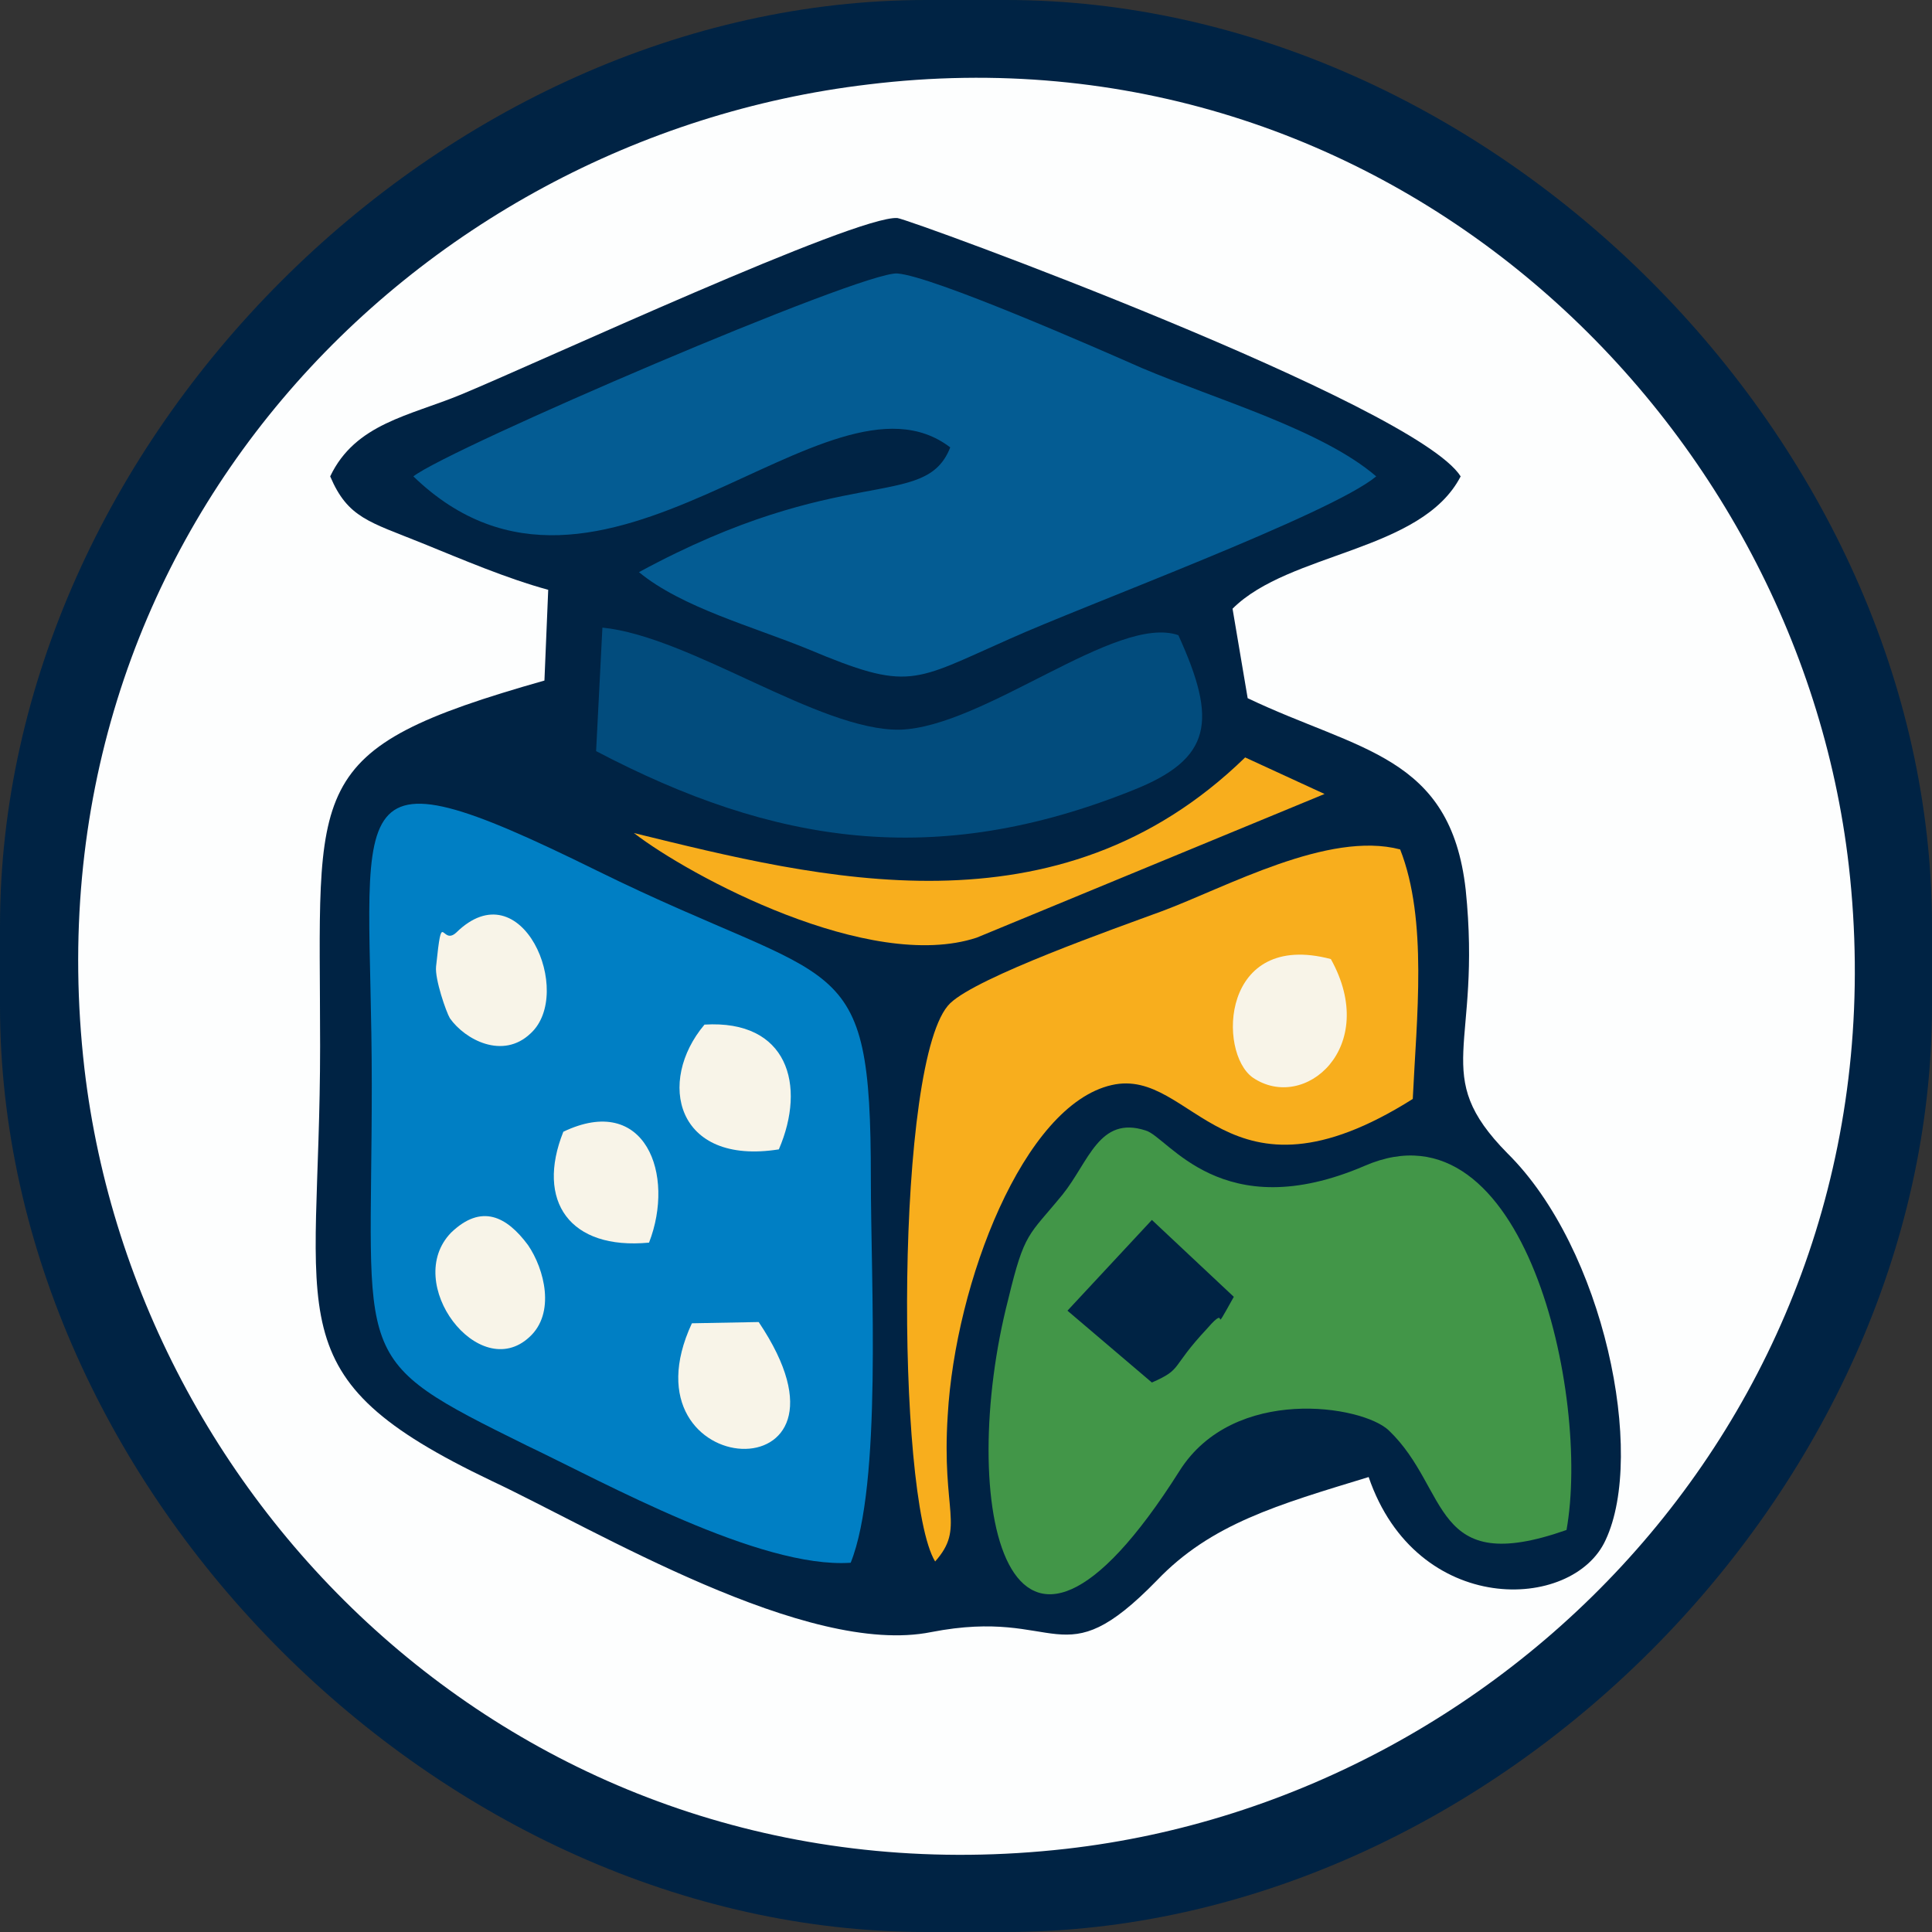
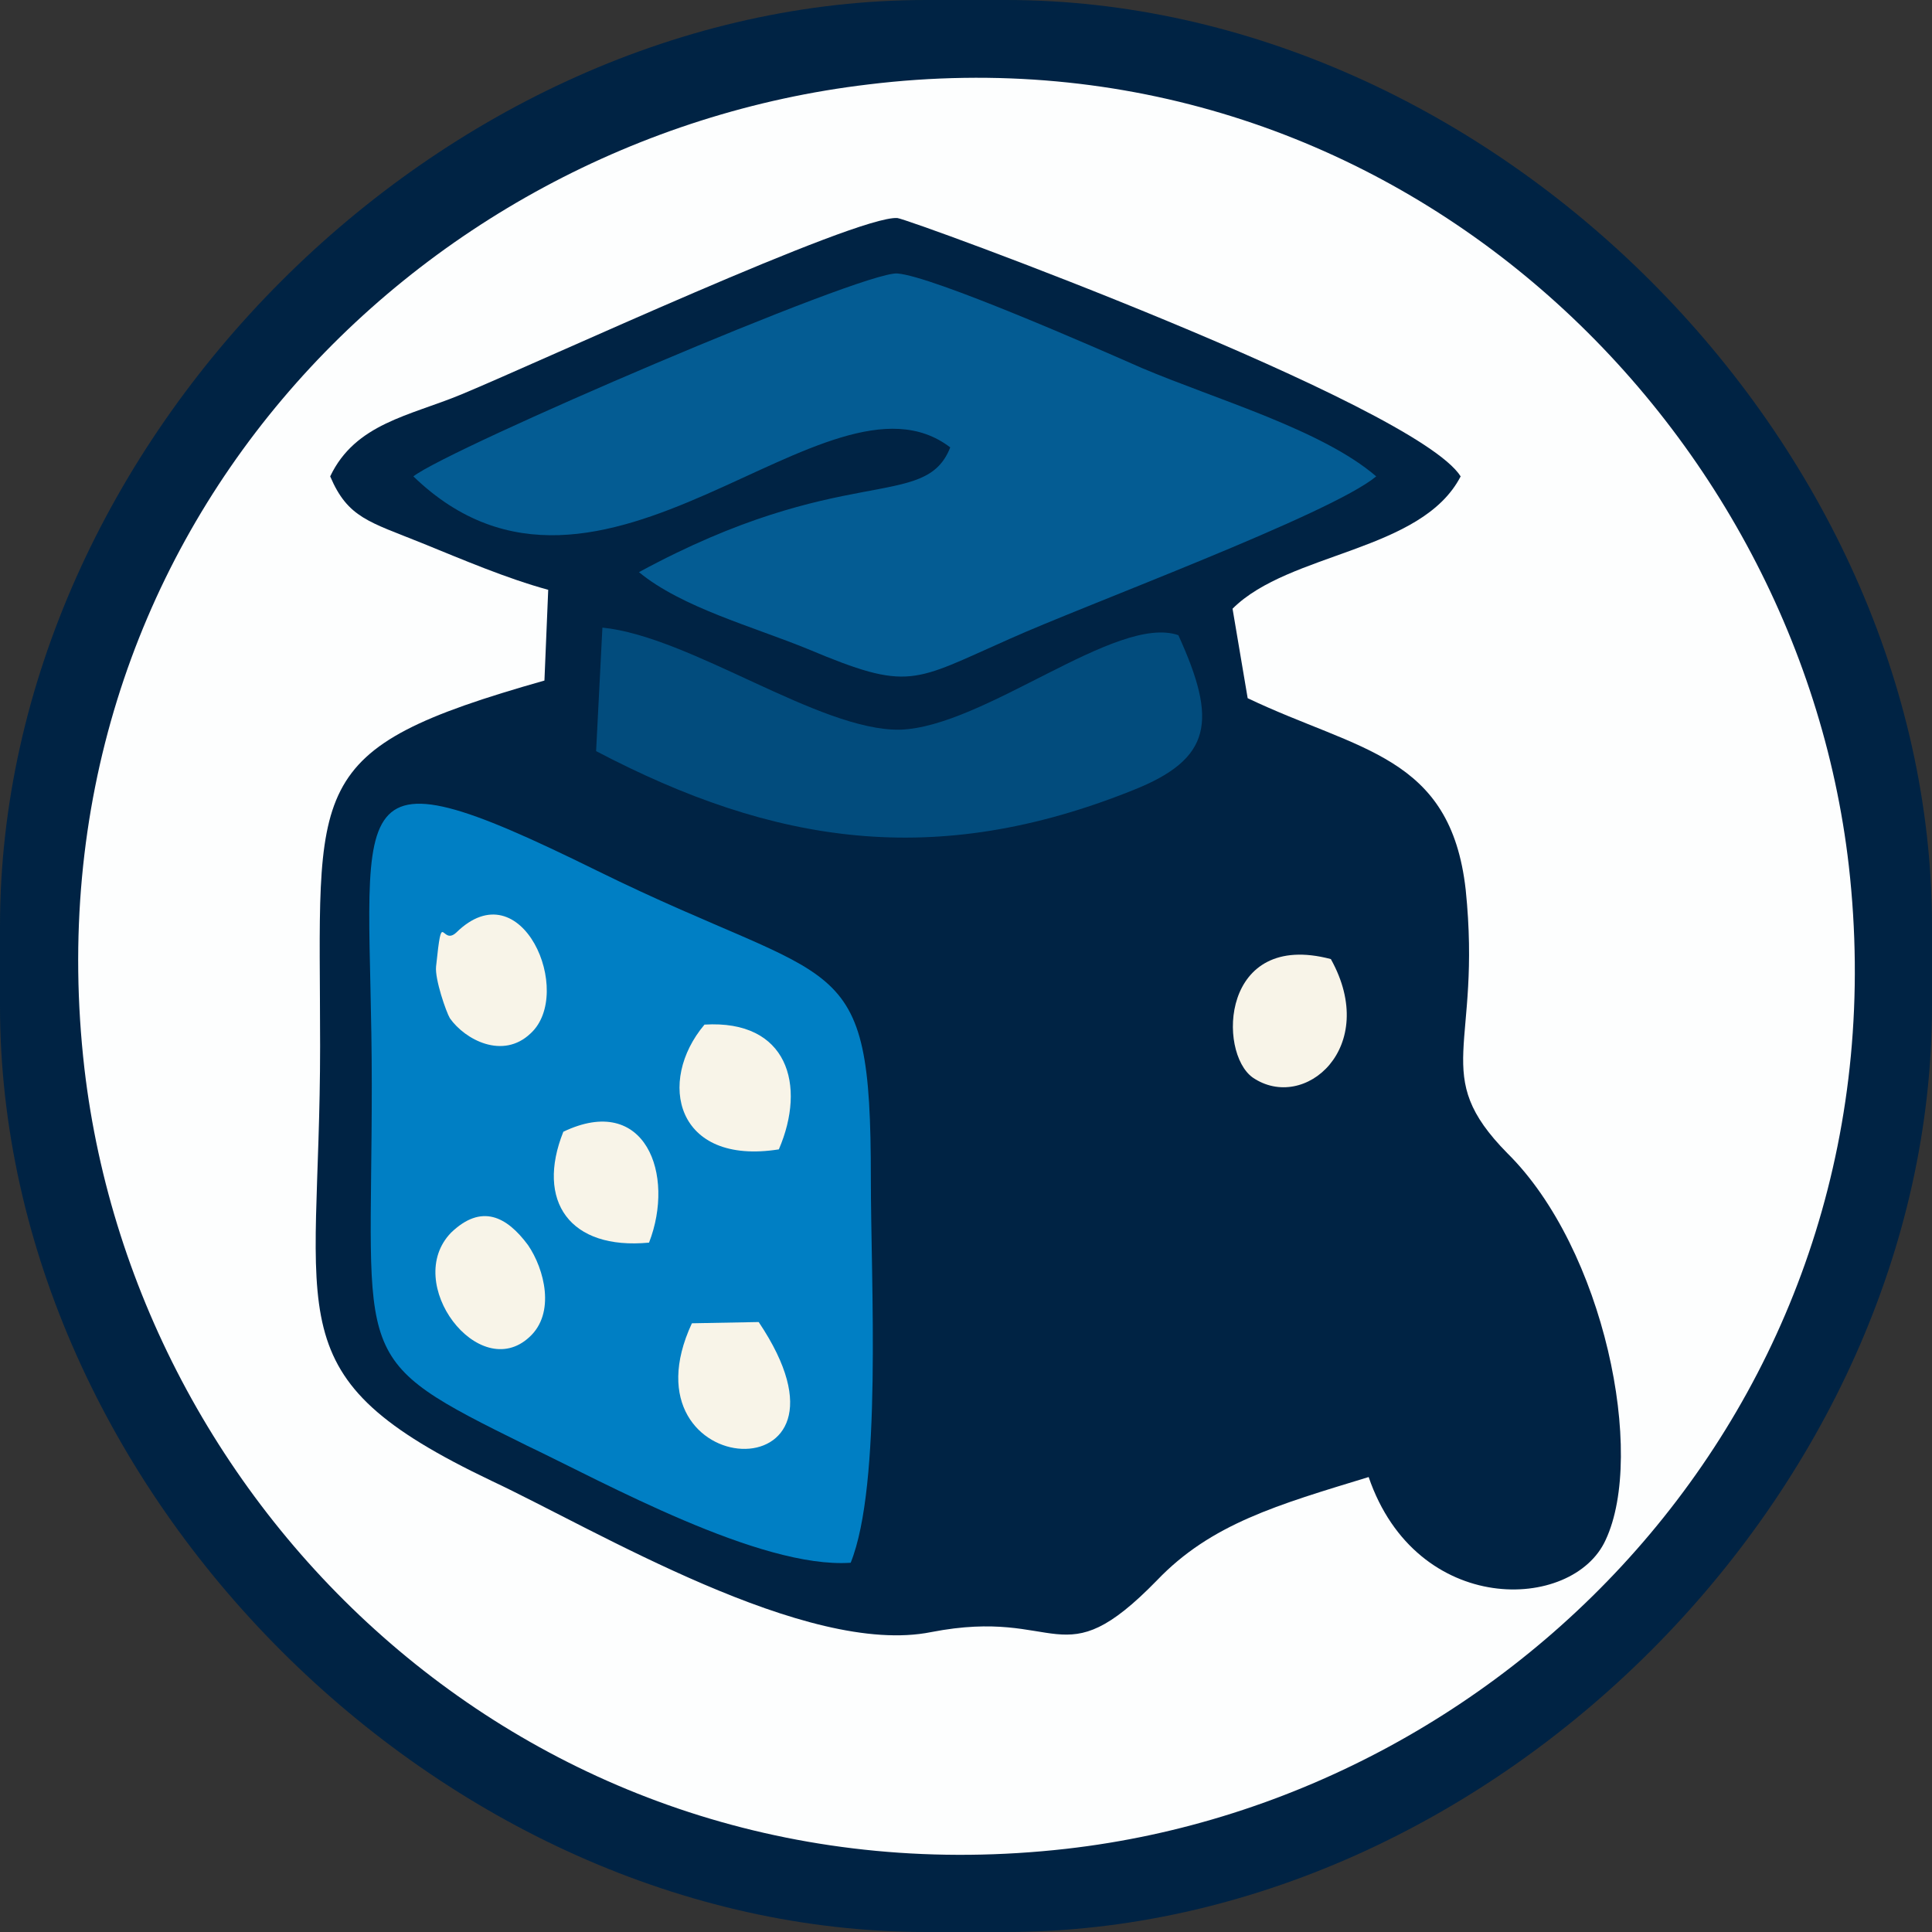
<svg xmlns="http://www.w3.org/2000/svg" xml:space="preserve" width="48px" height="48px" version="1.1" style="shape-rendering:geometricPrecision; text-rendering:geometricPrecision; image-rendering:optimizeQuality; fill-rule:evenodd; clip-rule:evenodd" viewBox="0 0 15.33 15.33">
  <rect x="0" y="0" width="15.33" height="15.33" fill="#333333" stroke="none" />
  <defs>
    <style type="text/css">
   
    .fil0 {fill:#002344}
    .fil2 {fill:#007FC4}
    .fil6 {fill:#024C7D}
    .fil3 {fill:#045C93}
    .fil4 {fill:#429648}
    .fil5 {fill:#F8AE1D}
    .fil7 {fill:#F8F4E8}
    .fil1 {fill:#FDFEFE}
   
  </style>
  </defs>
  <g id="Camada_x0020_1">
    <g id="_425119480">
      <path class="fil0" d="M0 7.35l0 0.63c0,3.85 3.5,7.35 7.35,7.35l0.63 0c3.85,0 7.35,-3.5 7.35,-7.35l0 -0.63c0,-3.85 -3.5,-7.35 -7.35,-7.35l-0.63 0c-3.85,0 -7.35,3.5 -7.35,7.35z" />
      <path class="fil1" d="M6.89 0.67c-3.63,0.43 -6.7,3.63 -6.22,7.81 0.42,3.59 3.64,6.66 7.79,6.19 3.61,-0.41 6.68,-3.66 6.21,-7.8 -0.41,-3.58 -3.68,-6.7 -7.78,-6.2z" />
      <path class="fil0" d="M2.62 3.78c0.14,0.33 0.31,0.36 0.73,0.53 0.32,0.13 0.67,0.28 1,0.37l-0.03 0.72c-1.94,0.55 -1.78,0.81 -1.78,2.9 0,2.19 -0.38,2.62 1.36,3.45 0.83,0.39 2.5,1.4 3.49,1.2 1.03,-0.2 1.02,0.38 1.79,-0.41 0.43,-0.45 0.96,-0.6 1.68,-0.82 0.38,1.11 1.62,1.07 1.88,0.5 0.32,-0.68 -0.01,-2.31 -0.78,-3.07 -0.62,-0.63 -0.2,-0.83 -0.33,-2.09 -0.12,-1.07 -0.85,-1.1 -1.73,-1.52l-0.12 -0.71c0.45,-0.45 1.5,-0.45 1.81,-1.05 -0.36,-0.57 -4.37,-2.04 -4.47,-2.05 -0.33,-0.02 -2.81,1.13 -3.46,1.4 -0.41,0.17 -0.84,0.23 -1.04,0.65z" />
      <path class="fil2" d="M2.95 8.61c0,2.22 -0.19,2.16 1.23,2.86 0.61,0.29 1.85,0.98 2.57,0.93 0.25,-0.62 0.16,-2.22 0.16,-3.05 0,-1.86 -0.24,-1.49 -2.17,-2.44 -2.13,-1.05 -1.79,-0.58 -1.79,1.7z" />
      <path class="fil3" d="M3.28 3.78c1.49,1.44 3.28,-0.98 4.26,-0.23 -0.2,0.51 -0.85,0.11 -2.47,0.99 0.34,0.28 0.9,0.43 1.34,0.61 0.81,0.34 0.83,0.26 1.6,-0.08 0.6,-0.27 2.55,-0.99 2.91,-1.29 -0.43,-0.37 -1.27,-0.61 -1.86,-0.86 -0.34,-0.15 -1.66,-0.73 -1.94,-0.75 -0.28,-0.02 -3.56,1.39 -3.84,1.61z" />
-       <path class="fil4" d="M12.43 12.14c0.19,-1.06 -0.33,-3.44 -1.6,-2.89 -1.14,0.49 -1.56,-0.23 -1.74,-0.28 -0.37,-0.12 -0.45,0.25 -0.66,0.51 -0.27,0.33 -0.3,0.29 -0.43,0.83 -0.41,1.59 -0.03,3.56 1.36,1.36 0.43,-0.68 1.45,-0.52 1.66,-0.32 0.49,0.47 0.33,1.17 1.41,0.79z" />
-       <path class="fil5" d="M7.42 12.39c0.24,-0.27 0.05,-0.39 0.1,-1.16 0.06,-1.05 0.6,-2.46 1.3,-2.62 0.65,-0.15 0.9,1.05 2.39,0.11 0.03,-0.64 0.12,-1.42 -0.1,-1.98 -0.57,-0.15 -1.38,0.3 -1.89,0.49 -0.38,0.14 -1.46,0.52 -1.68,0.73 -0.44,0.42 -0.43,3.92 -0.12,4.43z" />
+       <path class="fil4" d="M12.43 12.14z" />
      <path class="fil6" d="M4.73 5.96c1.41,0.74 2.69,0.94 4.26,0.31 0.63,-0.25 0.67,-0.55 0.36,-1.23 -0.49,-0.17 -1.54,0.73 -2.21,0.75 -0.64,0.01 -1.66,-0.74 -2.36,-0.81l-0.05 0.98z" />
-       <path class="fil5" d="M5.03 6.61c0.44,0.34 1.87,1.11 2.72,0.83l2.76 -1.14 -0.63 -0.29c-1.49,1.45 -3.38,0.96 -4.85,0.6z" />
      <path class="fil0" d="M8.47 10.4l0.67 0.57c0.25,-0.11 0.14,-0.11 0.44,-0.43 0.19,-0.22 0.01,0.11 0.21,-0.25l-0.65 -0.61 -0.67 0.72z" />
      <path class="fil7" d="M10.56 7.61c-0.87,-0.23 -0.9,0.74 -0.62,0.94 0.41,0.28 1.01,-0.24 0.62,-0.94z" />
      <path class="fil7" d="M6.02 10.49l-0.53 0.01c-0.59,1.27 1.47,1.39 0.53,-0.01z" />
      <path class="fil7" d="M6.18 9.12c0.22,-0.51 0.07,-1.03 -0.59,-0.99 -0.38,0.45 -0.23,1.12 0.59,0.99z" />
      <path class="fil7" d="M3.62 7.4c-0.12,0.11 -0.11,-0.21 -0.16,0.27 -0.01,0.1 0.08,0.36 0.11,0.41 0.12,0.17 0.42,0.33 0.64,0.12 0.35,-0.32 -0.07,-1.31 -0.59,-0.8z" />
      <path class="fil7" d="M3.58 9.78c-0.39,0.4 0.22,1.2 0.62,0.83 0.21,-0.19 0.12,-0.54 -0.01,-0.73 -0.17,-0.23 -0.37,-0.33 -0.61,-0.1z" />
      <path class="fil7" d="M4.47 8.98c-0.22,0.55 0.05,0.94 0.68,0.88 0.21,-0.54 -0.03,-1.19 -0.68,-0.88z" />
    </g>
  </g>
</svg>